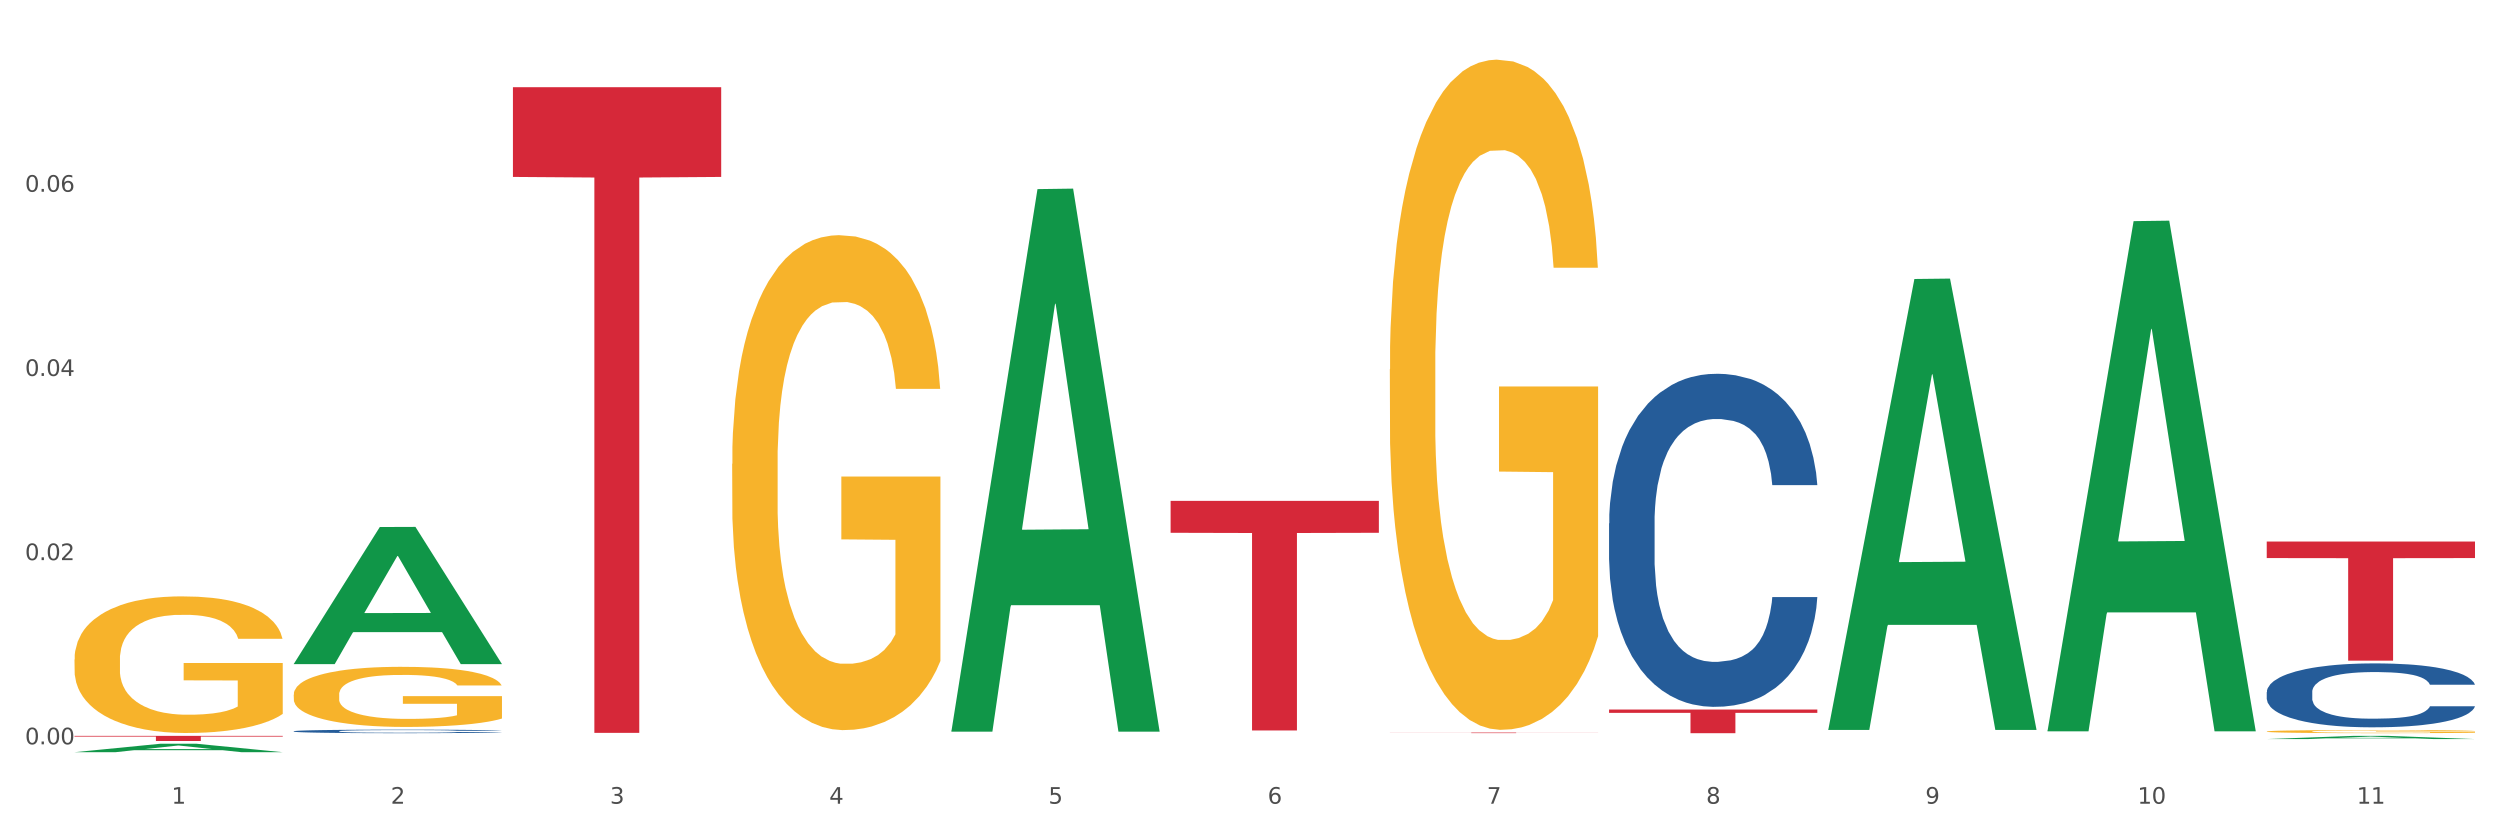
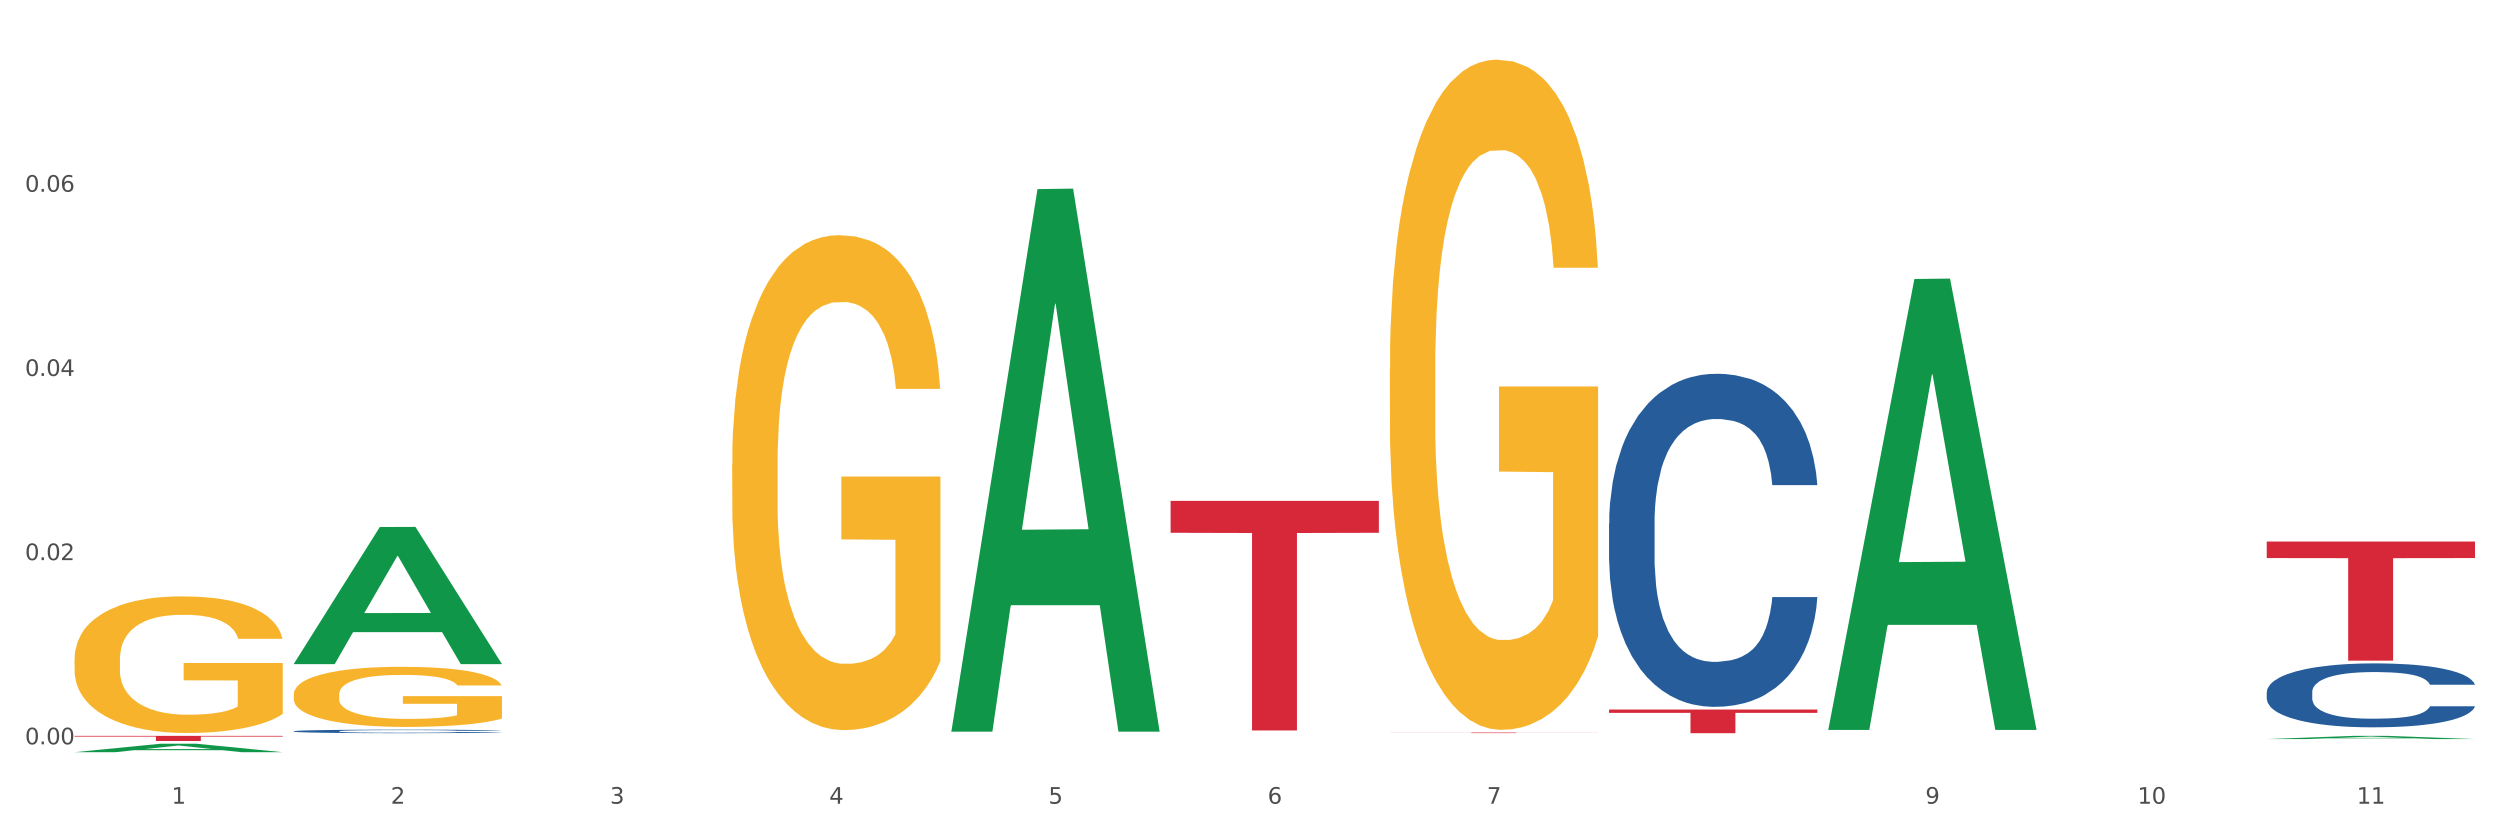
<svg xmlns="http://www.w3.org/2000/svg" xmlns:xlink="http://www.w3.org/1999/xlink" width="1080pt" height="360pt" viewBox="0 0 1080 360" version="1.1">
  <rect x="0" y="0" width="1080" height="360" fill="#333333" stroke="none" />
  <defs>
    <style type="text/css">*{stroke-linejoin: round; stroke-linecap: butt}</style>
  </defs>
  <g id="figure_1">
    <g id="patch_1">
      <path d="M 0 360  L 1080 360  L 1080 0  L 0 0  z " style="fill: #ffffff; stroke: #ffffff; stroke-linejoin: miter" />
    </g>
    <g id="axes_1">
      <g id="matplotlib.axis_1">
        <g id="xtick_1">
          <g id="text_1">
            <g style="fill: #4d4d4d" transform="translate(74.106 347.204) scale(0.096 -0.096)">
              <defs>
                <path id="DejaVuSans-31" d="M 794 531  L 1825 531  L 1825 4091  L 703 3866  L 703 4441  L 1819 4666  L 2450 4666  L 2450 531  L 3481 531  L 3481 0  L 794 0  L 794 531  z " transform="scale(0.016)" />
              </defs>
              <use xlink:href="#DejaVuSans-31" />
            </g>
          </g>
        </g>
        <g id="xtick_2">
          <g id="text_2">
            <g style="fill: #4d4d4d" transform="translate(168.812 347.204) scale(0.096 -0.096)">
              <defs>
                <path id="DejaVuSans-32" d="M 1228 531  L 3431 531  L 3431 0  L 469 0  L 469 531  Q 828 903 1448 1529  Q 2069 2156 2228 2338  Q 2531 2678 2651 2914  Q 2772 3150 2772 3378  Q 2772 3750 2511 3984  Q 2250 4219 1831 4219  Q 1534 4219 1204 4116  Q 875 4013 500 3803  L 500 4441  Q 881 4594 1212 4672  Q 1544 4750 1819 4750  Q 2544 4750 2975 4387  Q 3406 4025 3406 3419  Q 3406 3131 3298 2873  Q 3191 2616 2906 2266  Q 2828 2175 2409 1742  Q 1991 1309 1228 531  z " transform="scale(0.016)" />
              </defs>
              <use xlink:href="#DejaVuSans-32" />
            </g>
          </g>
        </g>
        <g id="xtick_3">
          <g id="text_3">
            <g style="fill: #4d4d4d" transform="translate(263.517 347.204) scale(0.096 -0.096)">
              <defs>
                <path id="DejaVuSans-33" d="M 2597 2516  Q 3050 2419 3304 2112  Q 3559 1806 3559 1356  Q 3559 666 3084 287  Q 2609 -91 1734 -91  Q 1441 -91 1130 -33  Q 819 25 488 141  L 488 750  Q 750 597 1062 519  Q 1375 441 1716 441  Q 2309 441 2620 675  Q 2931 909 2931 1356  Q 2931 1769 2642 2001  Q 2353 2234 1838 2234  L 1294 2234  L 1294 2753  L 1863 2753  Q 2328 2753 2575 2939  Q 2822 3125 2822 3475  Q 2822 3834 2567 4026  Q 2313 4219 1838 4219  Q 1578 4219 1281 4162  Q 984 4106 628 3988  L 628 4550  Q 988 4650 1302 4700  Q 1616 4750 1894 4750  Q 2613 4750 3031 4423  Q 3450 4097 3450 3541  Q 3450 3153 3228 2886  Q 3006 2619 2597 2516  z " transform="scale(0.016)" />
              </defs>
              <use xlink:href="#DejaVuSans-33" />
            </g>
          </g>
        </g>
        <g id="xtick_4">
          <g id="text_4">
            <g style="fill: #4d4d4d" transform="translate(358.223 347.204) scale(0.096 -0.096)">
              <defs>
                <path id="DejaVuSans-34" d="M 2419 4116  L 825 1625  L 2419 1625  L 2419 4116  z M 2253 4666  L 3047 4666  L 3047 1625  L 3713 1625  L 3713 1100  L 3047 1100  L 3047 0  L 2419 0  L 2419 1100  L 313 1100  L 313 1709  L 2253 4666  z " transform="scale(0.016)" />
              </defs>
              <use xlink:href="#DejaVuSans-34" />
            </g>
          </g>
        </g>
        <g id="xtick_5">
          <g id="text_5">
            <g style="fill: #4d4d4d" transform="translate(452.928 347.204) scale(0.096 -0.096)">
              <defs>
                <path id="DejaVuSans-35" d="M 691 4666  L 3169 4666  L 3169 4134  L 1269 4134  L 1269 2991  Q 1406 3038 1543 3061  Q 1681 3084 1819 3084  Q 2600 3084 3056 2656  Q 3513 2228 3513 1497  Q 3513 744 3044 326  Q 2575 -91 1722 -91  Q 1428 -91 1123 -41  Q 819 9 494 109  L 494 744  Q 775 591 1075 516  Q 1375 441 1709 441  Q 2250 441 2565 725  Q 2881 1009 2881 1497  Q 2881 1984 2565 2268  Q 2250 2553 1709 2553  Q 1456 2553 1204 2497  Q 953 2441 691 2322  L 691 4666  z " transform="scale(0.016)" />
              </defs>
              <use xlink:href="#DejaVuSans-35" />
            </g>
          </g>
        </g>
        <g id="xtick_6">
          <g id="text_6">
            <g style="fill: #4d4d4d" transform="translate(547.634 347.204) scale(0.096 -0.096)">
              <defs>
                <path id="DejaVuSans-36" d="M 2113 2584  Q 1688 2584 1439 2293  Q 1191 2003 1191 1497  Q 1191 994 1439 701  Q 1688 409 2113 409  Q 2538 409 2786 701  Q 3034 994 3034 1497  Q 3034 2003 2786 2293  Q 2538 2584 2113 2584  z M 3366 4563  L 3366 3988  Q 3128 4100 2886 4159  Q 2644 4219 2406 4219  Q 1781 4219 1451 3797  Q 1122 3375 1075 2522  Q 1259 2794 1537 2939  Q 1816 3084 2150 3084  Q 2853 3084 3261 2657  Q 3669 2231 3669 1497  Q 3669 778 3244 343  Q 2819 -91 2113 -91  Q 1303 -91 875 529  Q 447 1150 447 2328  Q 447 3434 972 4092  Q 1497 4750 2381 4750  Q 2619 4750 2861 4703  Q 3103 4656 3366 4563  z " transform="scale(0.016)" />
              </defs>
              <use xlink:href="#DejaVuSans-36" />
            </g>
          </g>
        </g>
        <g id="xtick_7">
          <g id="text_7">
            <g style="fill: #4d4d4d" transform="translate(642.339 347.204) scale(0.096 -0.096)">
              <defs>
                <path id="DejaVuSans-37" d="M 525 4666  L 3525 4666  L 3525 4397  L 1831 0  L 1172 0  L 2766 4134  L 525 4134  L 525 4666  z " transform="scale(0.016)" />
              </defs>
              <use xlink:href="#DejaVuSans-37" />
            </g>
          </g>
        </g>
        <g id="xtick_8">
          <g id="text_8">
            <g style="fill: #4d4d4d" transform="translate(737.044 347.204) scale(0.096 -0.096)">
              <defs>
-                 <path id="DejaVuSans-38" d="M 2034 2216  Q 1584 2216 1326 1975  Q 1069 1734 1069 1313  Q 1069 891 1326 650  Q 1584 409 2034 409  Q 2484 409 2743 651  Q 3003 894 3003 1313  Q 3003 1734 2745 1975  Q 2488 2216 2034 2216  z M 1403 2484  Q 997 2584 770 2862  Q 544 3141 544 3541  Q 544 4100 942 4425  Q 1341 4750 2034 4750  Q 2731 4750 3128 4425  Q 3525 4100 3525 3541  Q 3525 3141 3298 2862  Q 3072 2584 2669 2484  Q 3125 2378 3379 2068  Q 3634 1759 3634 1313  Q 3634 634 3220 271  Q 2806 -91 2034 -91  Q 1263 -91 848 271  Q 434 634 434 1313  Q 434 1759 690 2068  Q 947 2378 1403 2484  z M 1172 3481  Q 1172 3119 1398 2916  Q 1625 2713 2034 2713  Q 2441 2713 2670 2916  Q 2900 3119 2900 3481  Q 2900 3844 2670 4047  Q 2441 4250 2034 4250  Q 1625 4250 1398 4047  Q 1172 3844 1172 3481  z " transform="scale(0.016)" />
-               </defs>
+                 </defs>
              <use xlink:href="#DejaVuSans-38" />
            </g>
          </g>
        </g>
        <g id="xtick_9">
          <g id="text_9">
            <g style="fill: #4d4d4d" transform="translate(831.75 347.204) scale(0.096 -0.096)">
              <defs>
                <path id="DejaVuSans-39" d="M 703 97  L 703 672  Q 941 559 1184 500  Q 1428 441 1663 441  Q 2288 441 2617 861  Q 2947 1281 2994 2138  Q 2813 1869 2534 1725  Q 2256 1581 1919 1581  Q 1219 1581 811 2004  Q 403 2428 403 3163  Q 403 3881 828 4315  Q 1253 4750 1959 4750  Q 2769 4750 3195 4129  Q 3622 3509 3622 2328  Q 3622 1225 3098 567  Q 2575 -91 1691 -91  Q 1453 -91 1209 -44  Q 966 3 703 97  z M 1959 2075  Q 2384 2075 2632 2365  Q 2881 2656 2881 3163  Q 2881 3666 2632 3958  Q 2384 4250 1959 4250  Q 1534 4250 1286 3958  Q 1038 3666 1038 3163  Q 1038 2656 1286 2365  Q 1534 2075 1959 2075  z " transform="scale(0.016)" />
              </defs>
              <use xlink:href="#DejaVuSans-39" />
            </g>
          </g>
        </g>
        <g id="xtick_10">
          <g id="text_10">
            <g style="fill: #4d4d4d" transform="translate(923.401 347.204) scale(0.096 -0.096)">
              <defs>
                <path id="DejaVuSans-30" d="M 2034 4250  Q 1547 4250 1301 3770  Q 1056 3291 1056 2328  Q 1056 1369 1301 889  Q 1547 409 2034 409  Q 2525 409 2770 889  Q 3016 1369 3016 2328  Q 3016 3291 2770 3770  Q 2525 4250 2034 4250  z M 2034 4750  Q 2819 4750 3233 4129  Q 3647 3509 3647 2328  Q 3647 1150 3233 529  Q 2819 -91 2034 -91  Q 1250 -91 836 529  Q 422 1150 422 2328  Q 422 3509 836 4129  Q 1250 4750 2034 4750  z " transform="scale(0.016)" />
              </defs>
              <use xlink:href="#DejaVuSans-31" />
              <use xlink:href="#DejaVuSans-30" transform="translate(63.623 0)" />
            </g>
          </g>
        </g>
        <g id="xtick_11">
          <g id="text_11">
            <g style="fill: #4d4d4d" transform="translate(1018.107 347.204) scale(0.096 -0.096)">
              <use xlink:href="#DejaVuSans-31" />
              <use xlink:href="#DejaVuSans-31" transform="translate(63.623 0)" />
            </g>
          </g>
        </g>
        <g id="xtick_12" />
        <g id="xtick_13" />
        <g id="xtick_14" />
        <g id="xtick_15" />
        <g id="xtick_16" />
        <g id="xtick_17" />
        <g id="xtick_18" />
        <g id="xtick_19" />
        <g id="xtick_20" />
        <g id="xtick_21" />
      </g>
      <g id="matplotlib.axis_2">
        <g id="ytick_1">
          <g id="text_12">
            <g style="fill: #4d4d4d" transform="translate(10.8 321.55) scale(0.096 -0.096)">
              <defs>
                <path id="DejaVuSans-2e" d="M 684 794  L 1344 794  L 1344 0  L 684 0  L 684 794  z " transform="scale(0.016)" />
              </defs>
              <use xlink:href="#DejaVuSans-30" />
              <use xlink:href="#DejaVuSans-2e" transform="translate(63.623 0)" />
              <use xlink:href="#DejaVuSans-30" transform="translate(95.41 0)" />
              <use xlink:href="#DejaVuSans-30" transform="translate(159.033 0)" />
            </g>
          </g>
        </g>
        <g id="ytick_2">
          <g id="text_13">
            <g style="fill: #4d4d4d" transform="translate(10.8 241.979) scale(0.096 -0.096)">
              <use xlink:href="#DejaVuSans-30" />
              <use xlink:href="#DejaVuSans-2e" transform="translate(63.623 0)" />
              <use xlink:href="#DejaVuSans-30" transform="translate(95.41 0)" />
              <use xlink:href="#DejaVuSans-32" transform="translate(159.033 0)" />
            </g>
          </g>
        </g>
        <g id="ytick_3">
          <g id="text_14">
            <g style="fill: #4d4d4d" transform="translate(10.8 162.409) scale(0.096 -0.096)">
              <use xlink:href="#DejaVuSans-30" />
              <use xlink:href="#DejaVuSans-2e" transform="translate(63.623 0)" />
              <use xlink:href="#DejaVuSans-30" transform="translate(95.41 0)" />
              <use xlink:href="#DejaVuSans-34" transform="translate(159.033 0)" />
            </g>
          </g>
        </g>
        <g id="ytick_4">
          <g id="text_15">
            <g style="fill: #4d4d4d" transform="translate(10.8 82.838) scale(0.096 -0.096)">
              <use xlink:href="#DejaVuSans-30" />
              <use xlink:href="#DejaVuSans-2e" transform="translate(63.623 0)" />
              <use xlink:href="#DejaVuSans-30" transform="translate(95.41 0)" />
              <use xlink:href="#DejaVuSans-36" transform="translate(159.033 0)" />
            </g>
          </g>
        </g>
        <g id="ytick_5" />
        <g id="ytick_6" />
        <g id="ytick_7" />
        <g id="ytick_8" />
      </g>
      <g id="PolyCollection_1">
        <path d="M 32.175 324.943  L 32.268 324.939  L 69.369 321.289  L 84.766 321.285  L 122.145 324.95  L 104.337 324.95  L 96.267 324.096  L 57.96 324.096  L 57.682 324.11  L 49.891 324.95  L 32.175 324.95  L 32.175 324.943  L 62.783 323.587  L 91.444 323.584  L 77.253 322.066  L 77.067 322.06  L 76.882 322.07  L 62.691 323.584  L 62.783 323.587  L 32.175 324.943  z " clip-path="url(#pfa34a31336)" style="fill: #109648" />
        <path d="M 316.291 200.396  L 316.398 200.201  L 316.398 193.171  L 316.61 187.117  L 317.672 172.471  L 319.266 160.364  L 320.434 153.92  L 321.603 148.647  L 322.983 143.375  L 324.683 137.907  L 327.763 129.901  L 329.675 125.8  L 332.012 121.504  L 336.261 115.255  L 339.342 111.74  L 342.528 108.811  L 347.733 105.295  L 351.132 103.733  L 354.744 102.562  L 359.099 101.78  L 362.392 101.585  L 369.615 102.171  L 375.776 103.929  L 378.75 105.295  L 382.574 107.639  L 384.592 109.201  L 387.885 112.326  L 391.284 116.426  L 393.621 119.941  L 397.127 126.581  L 399.782 133.22  L 402.225 141.422  L 403.5 147.085  L 404.456 152.358  L 405.306 158.411  L 406.155 167.98  L 387.035 167.98  L 386.292 161.145  L 385.123 154.701  L 383.424 148.452  L 381.937 144.546  L 379.387 139.665  L 377.051 136.54  L 374.607 134.197  L 371.633 132.244  L 369.296 131.268  L 366.003 130.486  L 359.524 130.682  L 355.169 132.244  L 352.195 134.197  L 350.283 135.954  L 348.583 137.907  L 346.671 140.641  L 344.44 144.742  L 342.847 148.452  L 341.254 153.139  L 339.979 157.825  L 338.811 163.293  L 337.855 169.152  L 337.111 175.205  L 336.474 182.626  L 335.943 194.928  L 335.943 221.682  L 336.155 227.735  L 336.686 235.742  L 337.323 241.795  L 338.386 249.021  L 339.342 253.903  L 341.147 260.933  L 343.166 266.791  L 344.759 270.501  L 346.352 273.626  L 349.114 277.922  L 352.195 281.437  L 354.85 283.585  L 358.462 285.538  L 360.905 286.319  L 363.029 286.709  L 368.234 286.709  L 371.952 286.123  L 376.095 284.757  L 379.281 282.999  L 381.937 280.851  L 384.911 277.336  L 386.823 274.016  L 386.823 233.203  L 363.454 233.008  L 363.454 205.864  L 406.262 205.864  L 406.262 285.538  L 404.456 289.638  L 402.438 293.349  L 400.313 296.669  L 397.127 300.769  L 393.303 304.675  L 389.903 307.409  L 386.292 309.752  L 382.043 311.9  L 376.519 313.853  L 373.12 314.634  L 368.871 315.22  L 363.879 315.415  L 359.524 315.025  L 355.275 314.048  L 350.814 312.291  L 346.459 309.752  L 343.166 307.214  L 339.873 304.089  L 336.367 299.988  L 333.606 296.083  L 331.481 292.568  L 329.144 288.076  L 326.595 282.218  L 324.683 276.945  L 322.983 271.478  L 321.178 264.448  L 319.903 258.394  L 318.628 250.778  L 317.885 245.115  L 317.035 236.327  L 316.398 224.025  L 316.291 200.396  z " clip-path="url(#pfa34a31336)" style="fill: #f7b32b" />
        <path d="M 600.408 159.555  L 600.514 159.291  L 600.514 149.772  L 600.727 141.575  L 601.789 121.743  L 603.382 105.349  L 604.551 96.624  L 605.719 89.484  L 607.1 82.345  L 608.799 74.941  L 611.88 64.1  L 613.792 58.547  L 616.129 52.73  L 620.378 44.269  L 623.458 39.509  L 626.645 35.543  L 631.85 30.783  L 635.249 28.668  L 638.86 27.082  L 643.215 26.024  L 646.508 25.759  L 653.731 26.553  L 659.892 28.933  L 662.867 30.783  L 666.691 33.956  L 668.709 36.072  L 672.002 40.302  L 675.401 45.855  L 677.738 50.615  L 681.243 59.605  L 683.899 68.595  L 686.342 79.701  L 687.616 87.369  L 688.572 94.508  L 689.422 102.705  L 690.272 115.662  L 671.152 115.662  L 670.408 106.407  L 669.24 97.681  L 667.54 89.22  L 666.053 83.931  L 663.504 77.321  L 661.167 73.09  L 658.724 69.917  L 655.75 67.273  L 653.413 65.951  L 650.12 64.893  L 643.64 65.158  L 639.285 67.273  L 636.311 69.917  L 634.399 72.297  L 632.699 74.941  L 630.787 78.643  L 628.557 84.196  L 626.963 89.22  L 625.37 95.566  L 624.095 101.912  L 622.927 109.316  L 621.971 117.248  L 621.227 125.445  L 620.59 135.493  L 620.059 152.151  L 620.059 188.377  L 620.271 196.574  L 620.803 207.415  L 621.44 215.612  L 622.502 225.395  L 623.458 232.006  L 625.264 241.525  L 627.282 249.457  L 628.875 254.481  L 630.469 258.712  L 633.231 264.529  L 636.311 269.289  L 638.967 272.197  L 642.578 274.841  L 645.021 275.899  L 647.146 276.428  L 652.351 276.428  L 656.068 275.635  L 660.211 273.784  L 663.398 271.404  L 666.053 268.495  L 669.027 263.736  L 670.939 259.241  L 670.939 203.977  L 647.571 203.713  L 647.571 166.959  L 690.378 166.959  L 690.378 274.841  L 688.572 280.394  L 686.554 285.418  L 684.43 289.913  L 681.243 295.466  L 677.419 300.754  L 674.02 304.456  L 670.408 307.629  L 666.159 310.538  L 660.636 313.182  L 657.237 314.24  L 652.988 315.033  L 647.995 315.297  L 643.64 314.768  L 639.391 313.446  L 634.93 311.067  L 630.575 307.629  L 627.282 304.192  L 623.989 299.961  L 620.484 294.408  L 617.722 289.12  L 615.598 284.36  L 613.261 278.279  L 610.711 270.346  L 608.799 263.207  L 607.1 255.803  L 605.294 246.284  L 604.019 238.087  L 602.745 227.775  L 602.001 220.107  L 601.151 208.208  L 600.514 191.55  L 600.408 159.555  z " clip-path="url(#pfa34a31336)" style="fill: #f7b32b" />
-         <path d="M 979.23 316.002  L 979.336 316.001  L 979.336 315.956  L 979.548 315.918  L 980.611 315.824  L 982.204 315.747  L 983.372 315.706  L 984.541 315.673  L 985.922 315.639  L 987.621 315.604  L 990.702 315.554  L 992.614 315.527  L 994.951 315.5  L 999.2 315.46  L 1002.28 315.438  L 1005.467 315.419  L 1010.672 315.397  L 1014.071 315.387  L 1017.682 315.379  L 1022.037 315.375  L 1025.33 315.373  L 1032.553 315.377  L 1038.714 315.388  L 1041.688 315.397  L 1045.512 315.412  L 1047.531 315.422  L 1050.824 315.442  L 1054.223 315.468  L 1056.56 315.49  L 1060.065 315.532  L 1062.72 315.575  L 1065.164 315.627  L 1066.438 315.663  L 1067.394 315.696  L 1068.244 315.735  L 1069.094 315.796  L 1049.974 315.796  L 1049.23 315.752  L 1048.062 315.711  L 1046.362 315.672  L 1044.875 315.647  L 1042.326 315.616  L 1039.989 315.596  L 1037.546 315.581  L 1034.572 315.568  L 1032.235 315.562  L 1028.942 315.557  L 1022.462 315.558  L 1018.107 315.568  L 1015.133 315.581  L 1013.221 315.592  L 1011.521 315.604  L 1009.609 315.622  L 1007.379 315.648  L 1005.785 315.672  L 1004.192 315.701  L 1002.917 315.731  L 1001.749 315.766  L 1000.793 315.803  L 1000.049 315.842  L 999.412 315.889  L 998.881 315.967  L 998.881 316.138  L 999.093 316.176  L 999.624 316.227  L 1000.262 316.266  L 1001.324 316.312  L 1002.28 316.343  L 1004.086 316.388  L 1006.104 316.425  L 1007.697 316.448  L 1009.291 316.468  L 1012.052 316.496  L 1015.133 316.518  L 1017.788 316.532  L 1021.4 316.544  L 1023.843 316.549  L 1025.968 316.552  L 1031.172 316.552  L 1034.89 316.548  L 1039.033 316.539  L 1042.22 316.528  L 1044.875 316.514  L 1047.849 316.492  L 1049.761 316.471  L 1049.761 316.211  L 1026.392 316.21  L 1026.392 316.037  L 1069.2 316.037  L 1069.2 316.544  L 1067.394 316.57  L 1065.376 316.594  L 1063.252 316.615  L 1060.065 316.641  L 1056.241 316.666  L 1052.842 316.683  L 1049.23 316.698  L 1044.981 316.712  L 1039.458 316.724  L 1036.059 316.729  L 1031.81 316.733  L 1026.817 316.734  L 1022.462 316.732  L 1018.213 316.726  L 1013.752 316.714  L 1009.397 316.698  L 1006.104 316.682  L 1002.811 316.662  L 999.306 316.636  L 996.544 316.611  L 994.42 316.589  L 992.083 316.56  L 989.533 316.523  L 987.621 316.489  L 985.922 316.455  L 984.116 316.41  L 982.841 316.371  L 981.567 316.323  L 980.823 316.287  L 979.973 316.231  L 979.336 316.153  L 979.23 316.002  z " clip-path="url(#pfa34a31336)" style="fill: #f7b32b" />
        <path d="M 979.23 298.995  L 979.336 298.97  L 979.336 298.264  L 979.655 297.305  L 980.825 295.54  L 982.314 294.203  L 984.866 292.639  L 986.249 291.983  L 988.057 291.252  L 991.779 290.066  L 996.033 289.057  L 999.01 288.502  L 1001.244 288.149  L 1006.242 287.519  L 1009.114 287.241  L 1012.091 287.014  L 1014.644 286.863  L 1018.898 286.686  L 1022.301 286.611  L 1026.236 286.586  L 1029.532 286.611  L 1033.893 286.712  L 1040.273 287.014  L 1042.719 287.191  L 1046.016 287.494  L 1049.419 287.897  L 1052.184 288.301  L 1055.375 288.881  L 1058.672 289.638  L 1061.862 290.596  L 1064.095 291.479  L 1065.903 292.412  L 1067.498 293.547  L 1068.668 294.783  L 1069.2 295.817  L 1049.738 295.817  L 1049.207 294.884  L 1048.143 293.875  L 1047.08 293.194  L 1045.91 292.639  L 1044.102 292.008  L 1042.507 291.605  L 1039.848 291.126  L 1037.402 290.823  L 1035.381 290.646  L 1032.935 290.495  L 1027.724 290.344  L 1024.002 290.344  L 1021.663 290.394  L 1018.791 290.52  L 1016.345 290.697  L 1013.474 291  L 1011.24 291.327  L 1009.007 291.756  L 1007.731 292.059  L 1005.817 292.614  L 1004.541 293.068  L 1002.839 293.85  L 1001.882 294.405  L 1000.18 295.842  L 999.436 296.902  L 999.117 297.633  L 998.904 298.44  L 998.904 302.375  L 999.542 304.141  L 1000.074 304.897  L 1000.925 305.755  L 1002.52 306.865  L 1004.86 307.949  L 1007.306 308.731  L 1009.326 309.211  L 1011.24 309.564  L 1013.155 309.841  L 1015.494 310.093  L 1017.409 310.245  L 1020.28 310.396  L 1023.683 310.472  L 1026.342 310.472  L 1031.766 310.346  L 1034.212 310.219  L 1036.551 310.043  L 1039.104 309.765  L 1041.124 309.463  L 1042.294 309.236  L 1044.208 308.757  L 1045.697 308.252  L 1046.973 307.672  L 1047.824 307.167  L 1048.781 306.411  L 1049.526 305.553  L 1049.738 305.099  L 1069.2 305.099  L 1068.775 306.007  L 1068.03 306.89  L 1066.541 308.076  L 1065.371 308.757  L 1063.564 309.589  L 1061.649 310.295  L 1058.991 311.077  L 1056.545 311.657  L 1053.992 312.162  L 1051.227 312.616  L 1046.229 313.246  L 1044.421 313.423  L 1040.592 313.725  L 1037.615 313.902  L 1033.254 314.079  L 1028.788 314.179  L 1024.109 314.205  L 1019.961 314.154  L 1015.388 314.003  L 1012.517 313.852  L 1009.326 313.625  L 1005.604 313.271  L 1002.095 312.843  L 998.798 312.338  L 995.714 311.758  L 992.842 311.102  L 989.12 310.018  L 986.355 308.958  L 984.334 307.975  L 982.952 307.142  L 981.569 306.083  L 980.825 305.351  L 979.655 303.586  L 979.23 301.946  L 979.23 298.995  z " clip-path="url(#pfa34a31336)" style="fill: #255c99" />
        <path d="M 695.113 226.123  L 695.22 225.992  L 695.22 222.312  L 695.539 217.319  L 696.709 208.12  L 698.197 201.155  L 700.75 193.008  L 702.132 189.591  L 703.94 185.78  L 707.662 179.604  L 711.916 174.347  L 714.894 171.456  L 717.127 169.616  L 722.126 166.331  L 724.997 164.886  L 727.975 163.703  L 730.527 162.915  L 734.781 161.995  L 738.184 161.6  L 742.119 161.469  L 745.416 161.6  L 749.776 162.126  L 756.157 163.703  L 758.603 164.623  L 761.9 166.2  L 765.303 168.302  L 768.068 170.405  L 771.258 173.427  L 774.555 177.37  L 777.746 182.363  L 779.979 186.963  L 781.787 191.825  L 783.382 197.738  L 784.552 204.178  L 785.084 209.565  L 765.622 209.565  L 765.09 204.703  L 764.027 199.447  L 762.963 195.899  L 761.793 193.008  L 759.985 189.722  L 758.39 187.62  L 755.732 185.123  L 753.286 183.546  L 751.265 182.626  L 748.819 181.838  L 743.608 181.049  L 739.886 181.049  L 737.546 181.312  L 734.675 181.969  L 732.229 182.889  L 729.357 184.466  L 727.124 186.174  L 724.891 188.408  L 723.615 189.985  L 721.7 192.876  L 720.424 195.242  L 718.723 199.315  L 717.765 202.206  L 716.064 209.697  L 715.319 215.216  L 715 219.027  L 714.788 223.232  L 714.788 243.732  L 715.426 252.931  L 715.958 256.873  L 716.808 261.341  L 718.404 267.123  L 720.743 272.774  L 723.189 276.848  L 725.21 279.344  L 727.124 281.184  L 729.038 282.63  L 731.378 283.944  L 733.292 284.732  L 736.164 285.521  L 739.567 285.915  L 742.225 285.915  L 747.649 285.258  L 750.095 284.601  L 752.435 283.681  L 754.987 282.235  L 757.008 280.659  L 758.178 279.476  L 760.092 276.979  L 761.581 274.351  L 762.857 271.328  L 763.708 268.7  L 764.665 264.758  L 765.409 260.29  L 765.622 257.924  L 785.084 257.924  L 784.658 262.655  L 783.914 267.255  L 782.425 273.431  L 781.255 276.979  L 779.447 281.316  L 777.533 284.995  L 774.874 289.069  L 772.428 292.091  L 769.876 294.719  L 767.111 297.085  L 762.112 300.37  L 760.305 301.29  L 756.476 302.867  L 753.498 303.787  L 749.138 304.707  L 744.671 305.232  L 739.992 305.364  L 735.845 305.101  L 731.272 304.312  L 728.4 303.524  L 725.21 302.341  L 721.488 300.502  L 717.978 298.268  L 714.681 295.639  L 711.597 292.617  L 708.726 289.2  L 705.004 283.55  L 702.239 278.03  L 700.218 272.905  L 698.836 268.569  L 697.453 263.049  L 696.709 259.239  L 695.539 250.04  L 695.113 241.498  L 695.113 226.123  z " clip-path="url(#pfa34a31336)" style="fill: #255c99" />
        <path d="M 126.88 315.893  L 126.987 315.892  L 126.987 315.853  L 127.306 315.8  L 128.476 315.702  L 129.965 315.628  L 132.517 315.542  L 133.899 315.505  L 135.707 315.465  L 139.43 315.399  L 143.683 315.344  L 146.661 315.313  L 148.894 315.293  L 153.893 315.259  L 156.764 315.243  L 159.742 315.231  L 162.294 315.222  L 166.548 315.213  L 169.951 315.208  L 173.886 315.207  L 177.183 315.208  L 181.543 315.214  L 187.924 315.231  L 190.37 315.24  L 193.667 315.257  L 197.07 315.279  L 199.835 315.302  L 203.025 315.334  L 206.322 315.376  L 209.513 315.429  L 211.746 315.478  L 213.554 315.529  L 215.149 315.592  L 216.319 315.66  L 216.851 315.717  L 197.389 315.717  L 196.857 315.666  L 195.794 315.61  L 194.73 315.572  L 193.561 315.542  L 191.753 315.507  L 190.157 315.485  L 187.499 315.458  L 185.053 315.441  L 183.032 315.431  L 180.586 315.423  L 175.375 315.415  L 171.653 315.415  L 169.313 315.418  L 166.442 315.425  L 163.996 315.434  L 161.124 315.451  L 158.891 315.469  L 156.658 315.493  L 155.382 315.51  L 153.467 315.54  L 152.191 315.565  L 150.49 315.609  L 149.533 315.639  L 147.831 315.719  L 147.087 315.777  L 146.768 315.818  L 146.555 315.863  L 146.555 316.08  L 147.193 316.178  L 147.725 316.22  L 148.575 316.267  L 150.171 316.328  L 152.51 316.388  L 154.956 316.432  L 156.977 316.458  L 158.891 316.478  L 160.805 316.493  L 163.145 316.507  L 165.059 316.515  L 167.931 316.524  L 171.334 316.528  L 173.993 316.528  L 179.416 316.521  L 181.862 316.514  L 184.202 316.504  L 186.754 316.489  L 188.775 316.472  L 189.945 316.46  L 191.859 316.433  L 193.348 316.405  L 194.624 316.373  L 195.475 316.345  L 196.432 316.303  L 197.176 316.256  L 197.389 316.231  L 216.851 316.231  L 216.425 316.281  L 215.681 316.33  L 214.192 316.395  L 213.022 316.433  L 211.214 316.479  L 209.3 316.518  L 206.641 316.561  L 204.195 316.593  L 201.643 316.621  L 198.878 316.646  L 193.88 316.681  L 192.072 316.691  L 188.243 316.708  L 185.265 316.718  L 180.905 316.727  L 176.439 316.733  L 171.759 316.734  L 167.612 316.732  L 163.039 316.723  L 160.167 316.715  L 156.977 316.702  L 153.255 316.683  L 149.745 316.659  L 146.448 316.631  L 143.364 316.599  L 140.493 316.563  L 136.771 316.503  L 134.006 316.444  L 131.985 316.39  L 130.603 316.344  L 129.22 316.285  L 128.476 316.245  L 127.306 316.147  L 126.88 316.056  L 126.88 315.893  z " clip-path="url(#pfa34a31336)" style="fill: #255c99" />
        <path d="M 32.175 317.903  L 122.145 317.903  L 122.145 318.211  L 86.754 318.213  L 86.754 320.117  L 67.353 320.117  L 67.353 318.213  L 32.175 318.211  L 32.175 317.905  L 32.175 317.903  z " clip-path="url(#pfa34a31336)" style="fill: #d62839" />
-         <path d="M 221.586 37.668  L 311.556 37.668  L 311.556 76.43  L 276.165 76.692  L 276.165 316.597  L 256.764 316.597  L 256.764 76.692  L 221.586 76.43  L 221.586 37.93  L 221.586 37.668  z " clip-path="url(#pfa34a31336)" style="fill: #d62839" />
        <path d="M 505.702 216.378  L 595.673 216.378  L 595.673 230.163  L 560.281 230.257  L 560.281 315.575  L 540.88 315.575  L 540.88 230.257  L 505.702 230.163  L 505.702 216.471  L 505.702 216.378  z " clip-path="url(#pfa34a31336)" style="fill: #d62839" />
        <path d="M 600.408 316.466  L 690.378 316.466  L 690.378 316.5  L 654.987 316.5  L 654.987 316.709  L 635.586 316.709  L 635.586 316.5  L 600.408 316.5  L 600.408 316.466  L 600.408 316.466  z " clip-path="url(#pfa34a31336)" style="fill: #d62839" />
        <path d="M 695.113 306.532  L 785.084 306.532  L 785.084 307.95  L 749.692 307.96  L 749.692 316.734  L 730.291 316.734  L 730.291 307.96  L 695.113 307.95  L 695.113 306.542  L 695.113 306.532  z " clip-path="url(#pfa34a31336)" style="fill: #d62839" />
        <path d="M 979.23 233.932  L 1069.2 233.932  L 1069.2 241.087  L 1033.809 241.135  L 1033.809 285.417  L 1014.408 285.417  L 1014.408 241.135  L 979.23 241.087  L 979.23 233.981  L 979.23 233.932  z " clip-path="url(#pfa34a31336)" style="fill: #d62839" />
        <path d="M 126.88 300.067  L 126.987 300.044  L 126.987 299.19  L 127.199 298.454  L 128.261 296.675  L 129.855 295.205  L 131.023 294.422  L 132.192 293.781  L 133.572 293.141  L 135.272 292.477  L 138.352 291.504  L 140.264 291.006  L 142.601 290.484  L 146.85 289.725  L 149.931 289.298  L 153.117 288.943  L 158.322 288.516  L 161.721 288.326  L 165.333 288.184  L 169.688 288.089  L 172.981 288.065  L 180.204 288.136  L 186.365 288.35  L 189.339 288.516  L 193.163 288.8  L 195.181 288.99  L 198.474 289.37  L 201.873 289.868  L 204.21 290.295  L 207.716 291.101  L 210.371 291.908  L 212.814 292.904  L 214.089 293.592  L 215.045 294.232  L 215.895 294.967  L 216.744 296.13  L 197.624 296.13  L 196.881 295.3  L 195.712 294.517  L 194.013 293.758  L 192.526 293.283  L 189.976 292.69  L 187.64 292.311  L 185.196 292.026  L 182.222 291.789  L 179.885 291.67  L 176.592 291.576  L 170.113 291.599  L 165.758 291.789  L 162.784 292.026  L 160.872 292.24  L 159.172 292.477  L 157.26 292.809  L 155.029 293.307  L 153.436 293.758  L 151.843 294.327  L 150.568 294.896  L 149.4 295.56  L 148.444 296.272  L 147.7 297.007  L 147.063 297.909  L 146.532 299.403  L 146.532 302.653  L 146.744 303.388  L 147.275 304.361  L 147.912 305.096  L 148.975 305.974  L 149.931 306.567  L 151.736 307.42  L 153.755 308.132  L 155.348 308.583  L 156.941 308.962  L 159.703 309.484  L 162.784 309.911  L 165.439 310.172  L 169.051 310.409  L 171.494 310.504  L 173.618 310.552  L 178.823 310.552  L 182.541 310.48  L 186.684 310.314  L 189.87 310.101  L 192.526 309.84  L 195.5 309.413  L 197.412 309.01  L 197.412 304.052  L 174.043 304.029  L 174.043 300.731  L 216.851 300.731  L 216.851 310.409  L 215.045 310.907  L 213.027 311.358  L 210.902 311.761  L 207.716 312.259  L 203.892 312.734  L 200.492 313.066  L 196.881 313.35  L 192.632 313.611  L 187.108 313.849  L 183.709 313.943  L 179.46 314.015  L 174.468 314.038  L 170.113 313.991  L 165.864 313.872  L 161.403 313.659  L 157.048 313.35  L 153.755 313.042  L 150.462 312.663  L 146.956 312.164  L 144.195 311.69  L 142.07 311.263  L 139.733 310.718  L 137.184 310.006  L 135.272 309.366  L 133.572 308.701  L 131.767 307.847  L 130.492 307.112  L 129.217 306.187  L 128.474 305.499  L 127.624 304.432  L 126.987 302.937  L 126.88 300.067  z " clip-path="url(#pfa34a31336)" style="fill: #f7b32b" />
        <path d="M 32.175 284.906  L 32.281 284.852  L 32.281 282.911  L 32.494 281.24  L 33.556 277.197  L 35.149 273.855  L 36.318 272.076  L 37.486 270.621  L 38.867 269.165  L 40.567 267.656  L 43.647 265.446  L 45.559 264.314  L 47.896 263.128  L 52.145 261.403  L 55.225 260.433  L 58.412 259.624  L 63.617 258.654  L 67.016 258.223  L 70.627 257.899  L 74.983 257.684  L 78.275 257.63  L 85.499 257.792  L 91.659 258.277  L 94.634 258.654  L 98.458 259.301  L 100.476 259.732  L 103.769 260.595  L 107.168 261.727  L 109.505 262.697  L 113.01 264.53  L 115.666 266.362  L 118.109 268.626  L 119.383 270.19  L 120.339 271.645  L 121.189 273.316  L 122.039 275.957  L 102.919 275.957  L 102.175 274.071  L 101.007 272.292  L 99.307 270.567  L 97.82 269.489  L 95.271 268.141  L 92.934 267.279  L 90.491 266.632  L 87.517 266.093  L 85.18 265.823  L 81.887 265.608  L 75.407 265.662  L 71.052 266.093  L 68.078 266.632  L 66.166 267.117  L 64.467 267.656  L 62.555 268.411  L 60.324 269.543  L 58.731 270.567  L 57.137 271.861  L 55.863 273.154  L 54.694 274.664  L 53.738 276.281  L 52.995 277.952  L 52.357 280  L 51.826 283.396  L 51.826 290.781  L 52.039 292.452  L 52.57 294.662  L 53.207 296.334  L 54.269 298.328  L 55.225 299.676  L 57.031 301.616  L 59.049 303.233  L 60.643 304.258  L 62.236 305.12  L 64.998 306.306  L 68.078 307.276  L 70.734 307.869  L 74.345 308.408  L 76.788 308.624  L 78.913 308.732  L 84.118 308.732  L 87.835 308.57  L 91.978 308.193  L 95.165 307.707  L 97.82 307.115  L 100.795 306.144  L 102.707 305.228  L 102.707 293.962  L 79.338 293.908  L 79.338 286.415  L 122.145 286.415  L 122.145 308.408  L 120.339 309.54  L 118.321 310.564  L 116.197 311.481  L 113.01 312.613  L 109.186 313.691  L 105.787 314.446  L 102.175 315.092  L 97.927 315.685  L 92.403 316.224  L 89.004 316.44  L 84.755 316.602  L 79.763 316.656  L 75.407 316.548  L 71.159 316.278  L 66.697 315.793  L 62.342 315.092  L 59.049 314.392  L 55.756 313.529  L 52.251 312.397  L 49.489 311.319  L 47.365 310.349  L 45.028 309.109  L 42.479 307.492  L 40.567 306.036  L 38.867 304.527  L 37.061 302.586  L 35.787 300.915  L 34.512 298.813  L 33.768 297.25  L 32.919 294.824  L 32.281 291.428  L 32.175 284.906  z " clip-path="url(#pfa34a31336)" style="fill: #f7b32b" />
-         <path d="M 884.524 315.518  L 884.617 315.311  L 921.718 95.531  L 937.115 95.323  L 974.495 315.932  L 956.686 315.932  L 948.616 264.56  L 910.31 264.56  L 910.031 265.389  L 902.24 315.932  L 884.524 315.932  L 884.524 315.518  L 915.133 233.903  L 943.793 233.696  L 929.602 142.345  L 929.417 141.931  L 929.231 142.552  L 915.04 233.696  L 915.133 233.903  L 884.524 315.518  z " clip-path="url(#pfa34a31336)" style="fill: #109648" />
        <path d="M 126.88 286.785  L 126.973 286.729  L 164.074 227.672  L 179.471 227.616  L 216.851 286.896  L 199.042 286.896  L 190.973 273.092  L 152.666 273.092  L 152.387 273.315  L 144.596 286.896  L 126.88 286.896  L 126.88 286.785  L 157.489 264.854  L 186.15 264.798  L 171.958 240.251  L 171.773 240.14  L 171.587 240.307  L 157.396 264.798  L 157.489 264.854  L 126.88 286.785  z " clip-path="url(#pfa34a31336)" style="fill: #109648" />
        <path d="M 410.997 315.635  L 411.09 315.415  L 448.191 81.699  L 463.588 81.479  L 500.967 316.076  L 483.159 316.076  L 475.089 261.447  L 436.782 261.447  L 436.504 262.328  L 428.713 316.076  L 410.997 316.076  L 410.997 315.635  L 441.605 228.845  L 470.266 228.625  L 456.075 131.482  L 455.889 131.041  L 455.704 131.702  L 441.513 228.625  L 441.605 228.845  L 410.997 315.635  z " clip-path="url(#pfa34a31336)" style="fill: #109648" />
        <path d="M 789.819 314.971  L 789.912 314.788  L 827.013 120.527  L 842.41 120.344  L 879.789 315.337  L 861.981 315.337  L 853.911 269.931  L 815.604 269.931  L 815.326 270.663  L 807.535 315.337  L 789.819 315.337  L 789.819 314.971  L 820.427 242.833  L 849.088 242.65  L 834.897 161.906  L 834.711 161.54  L 834.526 162.089  L 820.335 242.65  L 820.427 242.833  L 789.819 314.971  z " clip-path="url(#pfa34a31336)" style="fill: #109648" />
        <path d="M 979.23 319.277  L 979.323 319.276  L 1016.424 317.904  L 1031.821 317.903  L 1069.2 319.279  L 1051.391 319.279  L 1043.322 318.959  L 1005.015 318.959  L 1004.737 318.964  L 996.946 319.279  L 979.23 319.279  L 979.23 319.277  L 1009.838 318.768  L 1038.499 318.766  L 1024.308 318.196  L 1024.122 318.194  L 1023.937 318.198  L 1009.745 318.766  L 1009.838 318.768  L 979.23 319.277  z " clip-path="url(#pfa34a31336)" style="fill: #109648" />
      </g>
    </g>
  </g>
  <defs>
    <clipPath id="pfa34a31336">
      <rect x="32.175" y="10.8" width="1037.025" height="329.109" />
    </clipPath>
  </defs>
</svg>